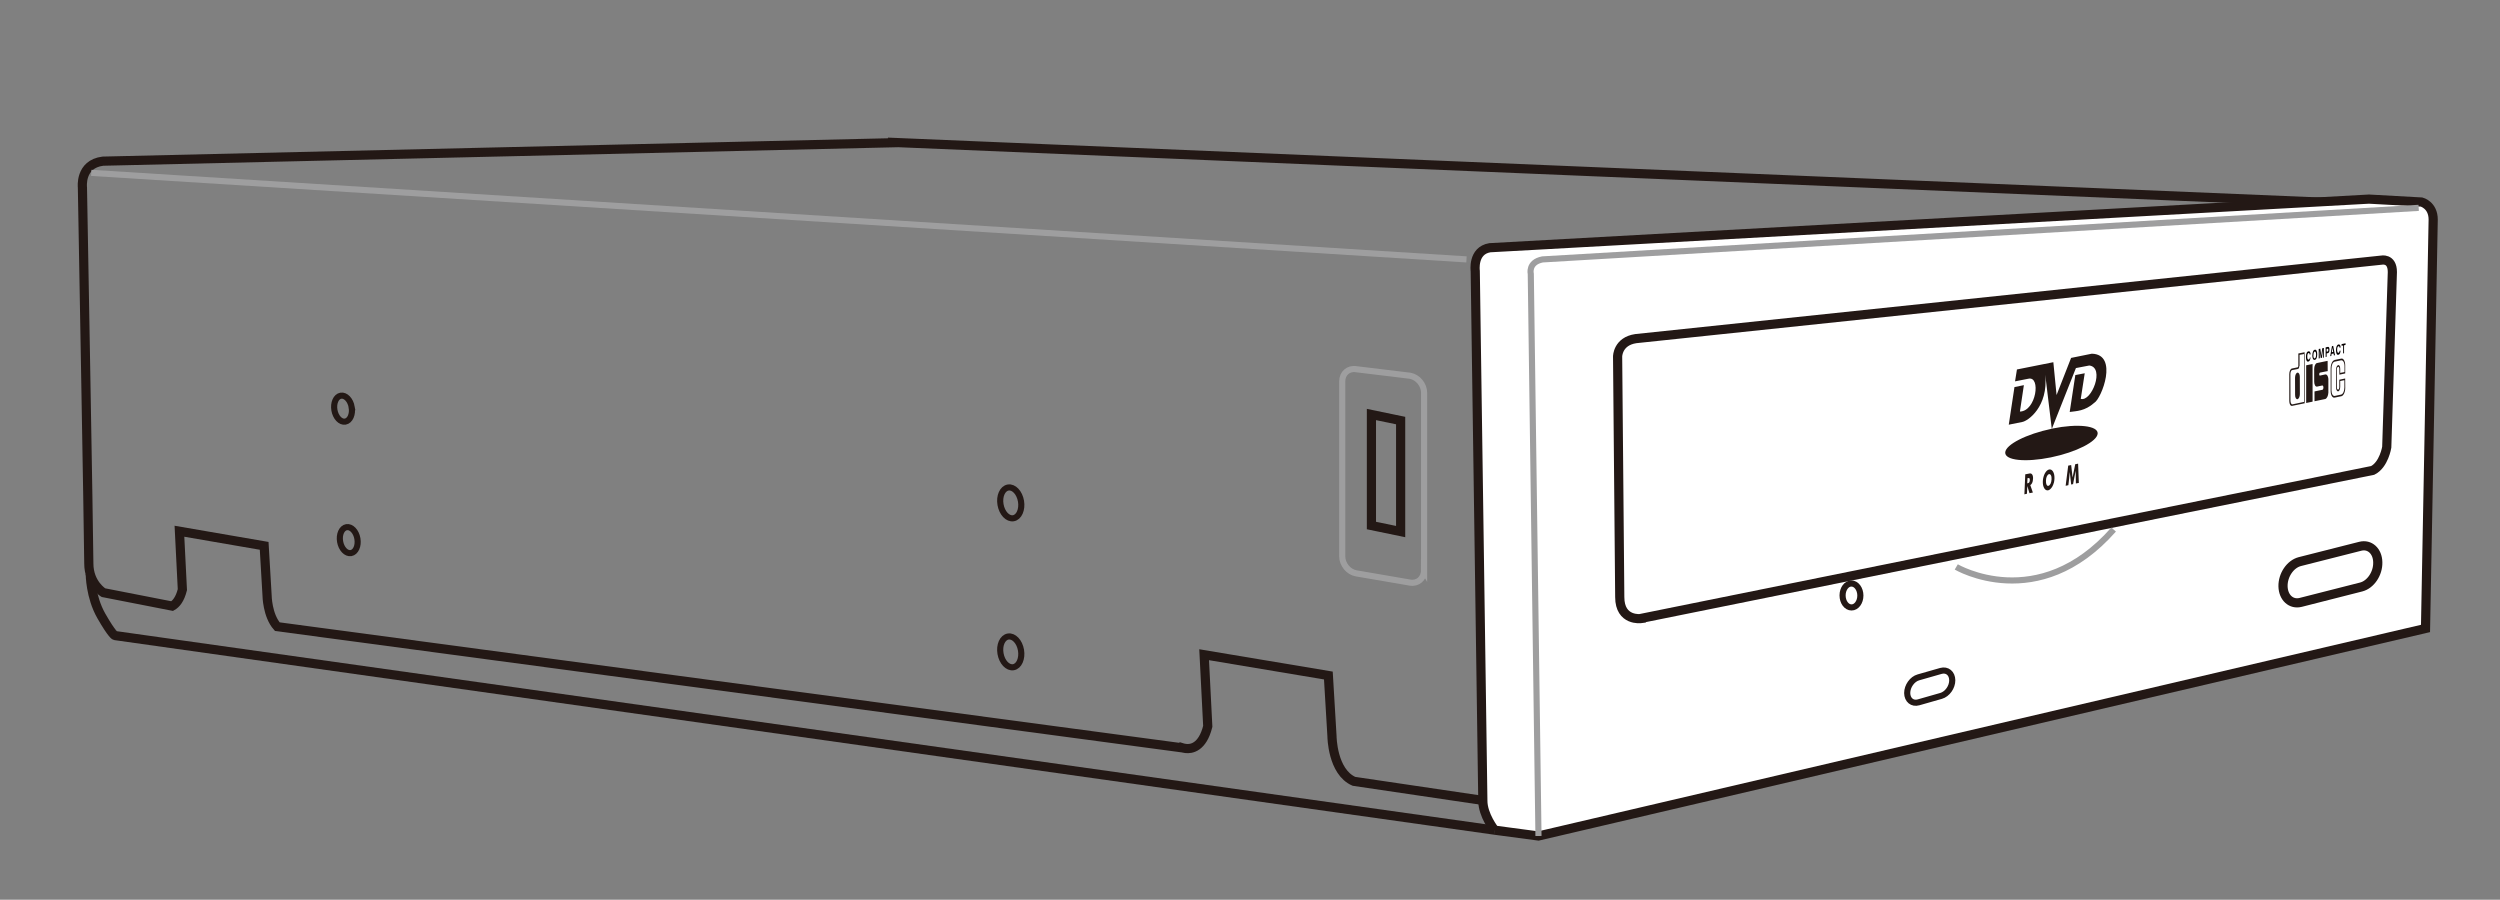
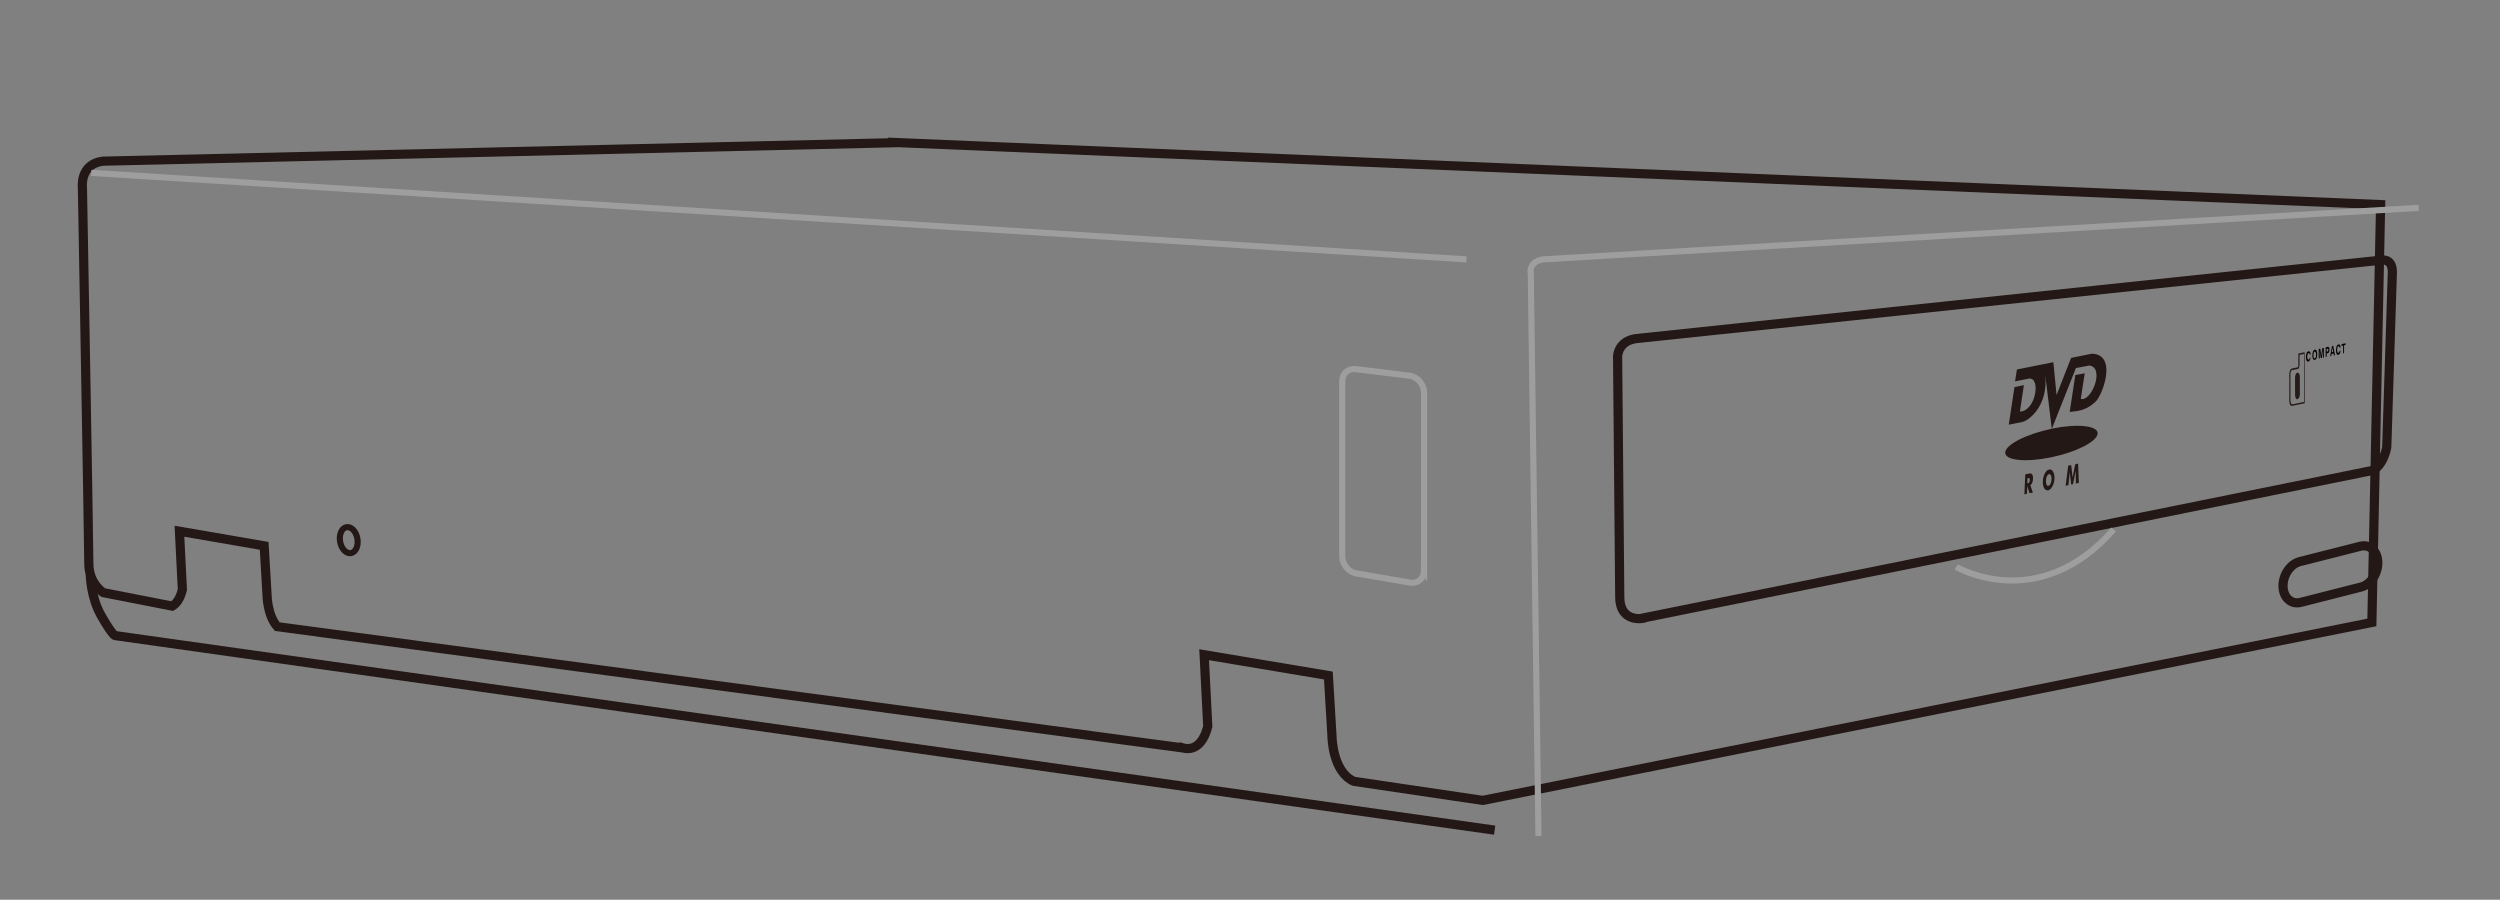
<svg xmlns="http://www.w3.org/2000/svg" width="302.873" height="109" viewBox="0 100.5 302.873 109">
  <rect x="0" y="100.5" width="302.873" height="109" fill="#808080" stroke="none" />
  <path fill="none" stroke="#231815" stroke-width="1.112" d="M108.35 117.79l-95.885 2.235c-2.832.354-2.48 3.188-2.48 3.188s.775 43.077.775 45.556c0 2.47 1.768 3.53 1.768 3.53l8.332 1.63c.46-.26.938-.81 1.234-1.99l-.356-7.08 10.264 1.77.354 6.02s.024 2.4 1.236 3.77l109.69 14.69.003-.01s.034.01.082.03l.28.05c.654.08 2.024-.09 2.672-2.68l-.44-8.68 15.05 2.52.44 7.37s.03 4.3 2.66 5.45l15.6 2.31 107.72-21.56 1.06-50.62-180.07-7.53z" />
  <path fill="none" stroke="#9E9E9F" stroke-width=".742" d="M177.664 131.926l-166.61-10.483" />
-   <path fill="#FFF" d="M181.078 201.073s-1.427-1.063-1.422-2.832l-.93-64.9s-.354-2.47 1.77-2.82l106.506-5.89 6.367.36s1.41.36 1.41 2.13l-.93 49.54-107.48 25.14-5.31-.7z" />
-   <path fill="none" stroke="#231815" stroke-width="1.112" d="M181.078 201.073s-1.438-1.808-1.433-3.576l-.92-64.157s-.353-2.477 1.77-2.828l106.507-5.89 6.367.353s1.41.355 1.41 2.127l-.93 49.536-107.47 25.142-5.31-.707z" />
  <path fill="none" stroke="#9E9E9F" stroke-width=".742" d="M186.385 201.78l-.932-68.083s-.36-1.418 1.418-1.77l106.15-6.246" />
  <path fill="none" stroke="#231815" stroke-width="1.112" d="M198.814 175.44s-2.582.354-2.582-2.6l-.26-29.147s0-1.844 2.21-2.17l90.294-9.504s1.357-.32 1.357 1.44l-.68 21.22s-.338 2.12-1.7 2.81l-88.64 17.93z" />
  <path fill="none" stroke="#9E9E9F" stroke-width=".742" d="M237 169.183s9.926 5.848 19.063-4.53" />
  <path fill="none" stroke="#231815" stroke-width="1.112" d="M288.066 168.632c.033 1.354-.867 2.688-2.008 2.98l-7.332 1.867c-1.148.29-2.105-.57-2.14-1.94-.03-1.37.878-2.7 2.03-3l7.33-1.86c1.144-.29 2.093.58 2.12 1.93z" />
-   <path fill="none" stroke="#231815" stroke-width=".742" d="M236.516 182.9c.008.837-.598 1.69-1.352 1.907l-2.73.78c-.753.22-1.368-.284-1.378-1.126 0-.83.605-1.69 1.36-1.9l2.726-.78c.753-.21 1.366.29 1.374 1.13zm-11.133-10.256c0 .805-.48 1.453-1.076 1.447-.598 0-1.08-.65-1.08-1.46 0-.8.482-1.45 1.08-1.44.595.01 1.076.66 1.076 1.47zM42.608 149.83c.146.863-.2 1.648-.78 1.748-.577.102-1.165-.52-1.315-1.39-.146-.868.2-1.65.778-1.75.58-.098 1.17.523 1.32 1.392zm81.084 11.38c.174 1.023-.234 1.957-.92 2.074-.687.117-1.382-.62-1.56-1.65-.177-1.02.233-1.952.92-2.07.688-.12 1.383.618 1.56 1.647zm0 18.05c.174 1.026-.234 1.956-.92 2.073-.687.117-1.382-.62-1.56-1.646-.177-1.027.233-1.953.92-2.07.688-.118 1.383.616 1.56 1.644z" />
  <ellipse cx="42.258" cy="165.932" fill="none" stroke="#231815" stroke-width=".742" transform="rotate(170.265 42.254 165.934)" rx="1.063" ry="1.593" />
  <path fill="none" stroke="#9E9E9F" stroke-width=".742" d="M172.517 169.608c0 .977-.76 1.637-1.695 1.473l-6.516-1.12c-.938-.16-1.695-1.09-1.695-2.06v-21.2c0-.98.76-1.63 1.7-1.47l6.52.79c.94.17 1.7 1.09 1.7 2.07v21.54z" />
-   <path fill="none" stroke="#231815" stroke-width="1.112" d="M169.687 164.9l-3.54-.733v-13.45l3.54.734z" />
  <path fill="#231815" d="M251.828 159.008l-.336.066-.027-1.553-.314 1.63-.23.05-.17-1.52c-.04.54-.11 1.07-.17 1.6l-.33.07.31-2.44.36-.07.17 1.51.32-1.61.35-.07.09 2.36zm-6.574 1.362l.105-2.407.38-.072c.13-.03.32-.09.44.07.09.11.14.31.12.56-.02.42-.16.65-.33.75l.31.9-.41.08-.26-.87-.05.94-.34.07m.39-1.34l.07-.01c.06-.02.13-.05.16-.1.08-.11.09-.4.03-.49-.04-.03-.09-.05-.17-.03l-.07.01-.03.63m3.03-6.64c3.08-.63 5.55-.35 5.5.6-.05.96-2.59 2.26-5.67 2.89-3.08.63-5.57.37-5.53-.59.04-.96 2.57-2.24 5.64-2.88l-.79-6.54c.39 3.89-2.12 5.62-2.79 5.72l-1.63.33.69-4.56 1.14-.23-.48 3.2c1.98-.05 2.57-4.33 1.03-3.98l-1.62.32.23-1.44 4.41-.88.39 3.98 1.76-4.5 2.51-.51c3.27.08 1.17 5.44.31 5.94-1.16 1.03-2.158 1-2.988 1.12l.68-4.47 1.14-.22-.48 3.1c1.3.4 2.954-3.81 1.032-4.04l-1.62.31-2.92 7.37h.01m-.057 1.21c.7-.14 1.27-.02 1.26.3-.02.31-.61.68-1.31.82-.71.15-1.28.014-1.268-.297.01-.3.6-.67 1.31-.81m.3 5.304c-.095.36-.255.61-.42.76-.175.17-.366.21-.53.115-.156-.08-.29-.285-.356-.605-.05-.28-.04-.65.05-.97.09-.35.25-.607.41-.76.18-.16.37-.2.54-.11.15.085.29.28.35.6.057.294.04.66-.04.975m-.66.36c.19-.04.36-.34.38-.78.03-.43-.13-.67-.31-.63-.18.04-.36.34-.37.78-.02.45.123.68.31.64" />
  <path fill="#050000" d="M279.918 143.813c-.006.137-.033.244-.082.334-.045.088-.11.14-.188.158-.094.016-.16-.02-.21-.12-.052-.103-.075-.245-.075-.442 0-.195.023-.355.078-.473.05-.12.13-.188.22-.205.08-.018.15.006.19.072.05.063.07.16.08.293l-.12.025c0-.064-.02-.115-.03-.146-.02-.03-.06-.04-.1-.04-.05.01-.09.05-.12.13-.02.07-.04.17-.04.31 0 .12.02.22.04.28.04.06.07.09.13.08.04-.01.07-.03.1-.08.03-.04.04-.1.05-.17l.13-.02m.29-.25c0 .13.01.23.04.29.03.06.07.09.12.08.05-.01.09-.06.13-.14.03-.08.04-.19.04-.31 0-.13-.01-.23-.04-.29-.03-.07-.08-.1-.12-.09-.05.01-.09.05-.12.13s-.04.18-.04.31m-.13.02c0-.19.03-.35.08-.47.05-.13.13-.19.22-.21.08-.02.16.02.21.12.05.1.08.24.08.43 0 .18-.03.34-.08.47-.05.12-.13.19-.22.21-.09.01-.16-.02-.22-.13-.05-.11-.08-.25-.08-.44m.78.42v-1.17l.19-.04.12.87.12-.92.19-.04v1.17l-.113.02v-.95l-.13.97-.13.02-.13-.92.01.94-.12.03m.95-.826l.12-.02c.03 0 .055-.02.07-.05.014-.03.02-.07.02-.137 0-.055-.01-.096-.02-.12-.016-.03-.035-.04-.065-.03l-.123.025v.332m0 .21v.41l-.12.03v-1.17l.27-.06c.062-.01.11.01.144.063.03.06.05.148.05.27 0 .12-.01.22-.05.29-.03.076-.07.117-.13.13l-.15.036m.69-.66l-.08.52.17-.04-.08-.48m-.07-.22l.15-.03.22 1.13-.13.03-.04-.24-.24.05-.04.25-.133.03.216-1.22m1.04.56c-.01.14-.03.245-.08.335-.05.09-.11.14-.19.154-.09.02-.16-.02-.21-.12-.044-.1-.07-.25-.07-.44 0-.2.03-.36.08-.48s.12-.19.22-.21c.076-.02.14.01.186.07.04.06.07.16.07.3l-.12.02c-.01-.07-.02-.115-.04-.15-.023-.03-.057-.04-.09-.03-.057.01-.1.053-.13.13-.024.07-.04.175-.04.31 0 .124.016.22.043.284.023.06.064.09.12.08.03-.01.06-.03.09-.076.02-.04.04-.1.045-.17l.12-.02m.31.34v-.96l-.19.03v-.2l.48-.1v.2l-.18.04v.965l-.12.024" />
-   <path fill="#231815" d="M279.385 144.758l.78-.158.003 4.56-.777.16v-4.562zm.1.176l.57-.117.007 4.166-.574.117-.004-4.166m2.486-.714l-1.27.263c-.188.037-.34.365-.34.73l.003 1.53c0 .365.154.63.344.594l.64-.137c.073-.006.13.098.134.236 0 .137-.05.264-.12.285-.32.07-.63.14-.96.2v1.19l1.3-.27c.19-.05.36-.38.38-.77v-1.67c-.02-.19-.05-.29-.12-.4-.06-.1-.15-.15-.25-.14-.22.05-.43.09-.65.14-.05.01-.09-.06-.09-.16s.04-.19.1-.2l.75-.15.18-.03-.01-1.21m-.3 4.43c.15-.03.27-.28.29-.55v-1.7c-.02-.21-.14-.36-.26-.34l-.66.14c-.1.02-.19-.13-.19-.33s.08-.4.19-.42l.84-.17v-.82l-1.14.24c-.14.03-.25.27-.25.53v1.52c0 .26.13.45.27.42l.63-.13c.12-.01.22.17.22.41 0 .25-.09.47-.22.5l-.85.19v.79l1.16-.25m1.1-4.6l.83-.17c.26-.05.47.32.47.82v.98l-.704.15-.006-.7c0-.16-.06-.28-.144-.26-.086.02-.17.17-.17.33l.01 2.18c0 .16.08.28.16.26.085-.02.14-.16.14-.32v-.88l.71-.15.01 1.14c0 .5-.21.955-.47 1.01l-.82.17c-.27.056-.48-.314-.48-.82v-2.71c0-.507.21-.966.474-1.017m.684 2.548l.003.67c0 .287-.1.537-.242.568-.14.026-.26-.18-.27-.464v-2.14c0-.29.12-.54.27-.57.15-.03.24.18.24.46v.48l.52-.103v-.71c0-.48-.196-.76-.427-.71l-.76.16c-.23.045-.397.41-.39.85v2.6c0 .44.16.75.41.7l.753-.16c.23-.05.4-.42.4-.866v-.88l-.5.1" />
  <path fill="#251B18" d="M279.19 149.36l-1.513.314c-.184.03-.332-.234-.334-.594v-3.246c0-.346.14-.654.318-.69.23-.048.46-.1.69-.144.05-.01.09-.078.09-.18v-1.496l.76-.152.01 6.19m-.65-4.516c0 .172-.07.332-.16.35-.24.05-.48.098-.73.146-.1.02-.19.27-.19.48l.01 3.253c.01.23.1.41.22.414l1.42-.3v-5.8l-.54.1v1.35m-.26.81c.156-.04.29.19.29.5l.007 2.09c0 .31-.135.59-.29.62-.16.03-.29-.19-.29-.51l-.006-2.09c0-.31.13-.59.3-.62m0 .19c.11-.02.19.13.19.33v2.08c0 .2-.08.38-.19.4-.1.02-.18-.13-.18-.33l-.002-2.08c0-.2.086-.39.19-.41" />
  <path fill="none" stroke="#231815" stroke-width="1.112" d="M181.078 201.073L13.938 177.5s-.328-.048-1.662-2.382-1.338-5.057-1.338-5.057" />
</svg>